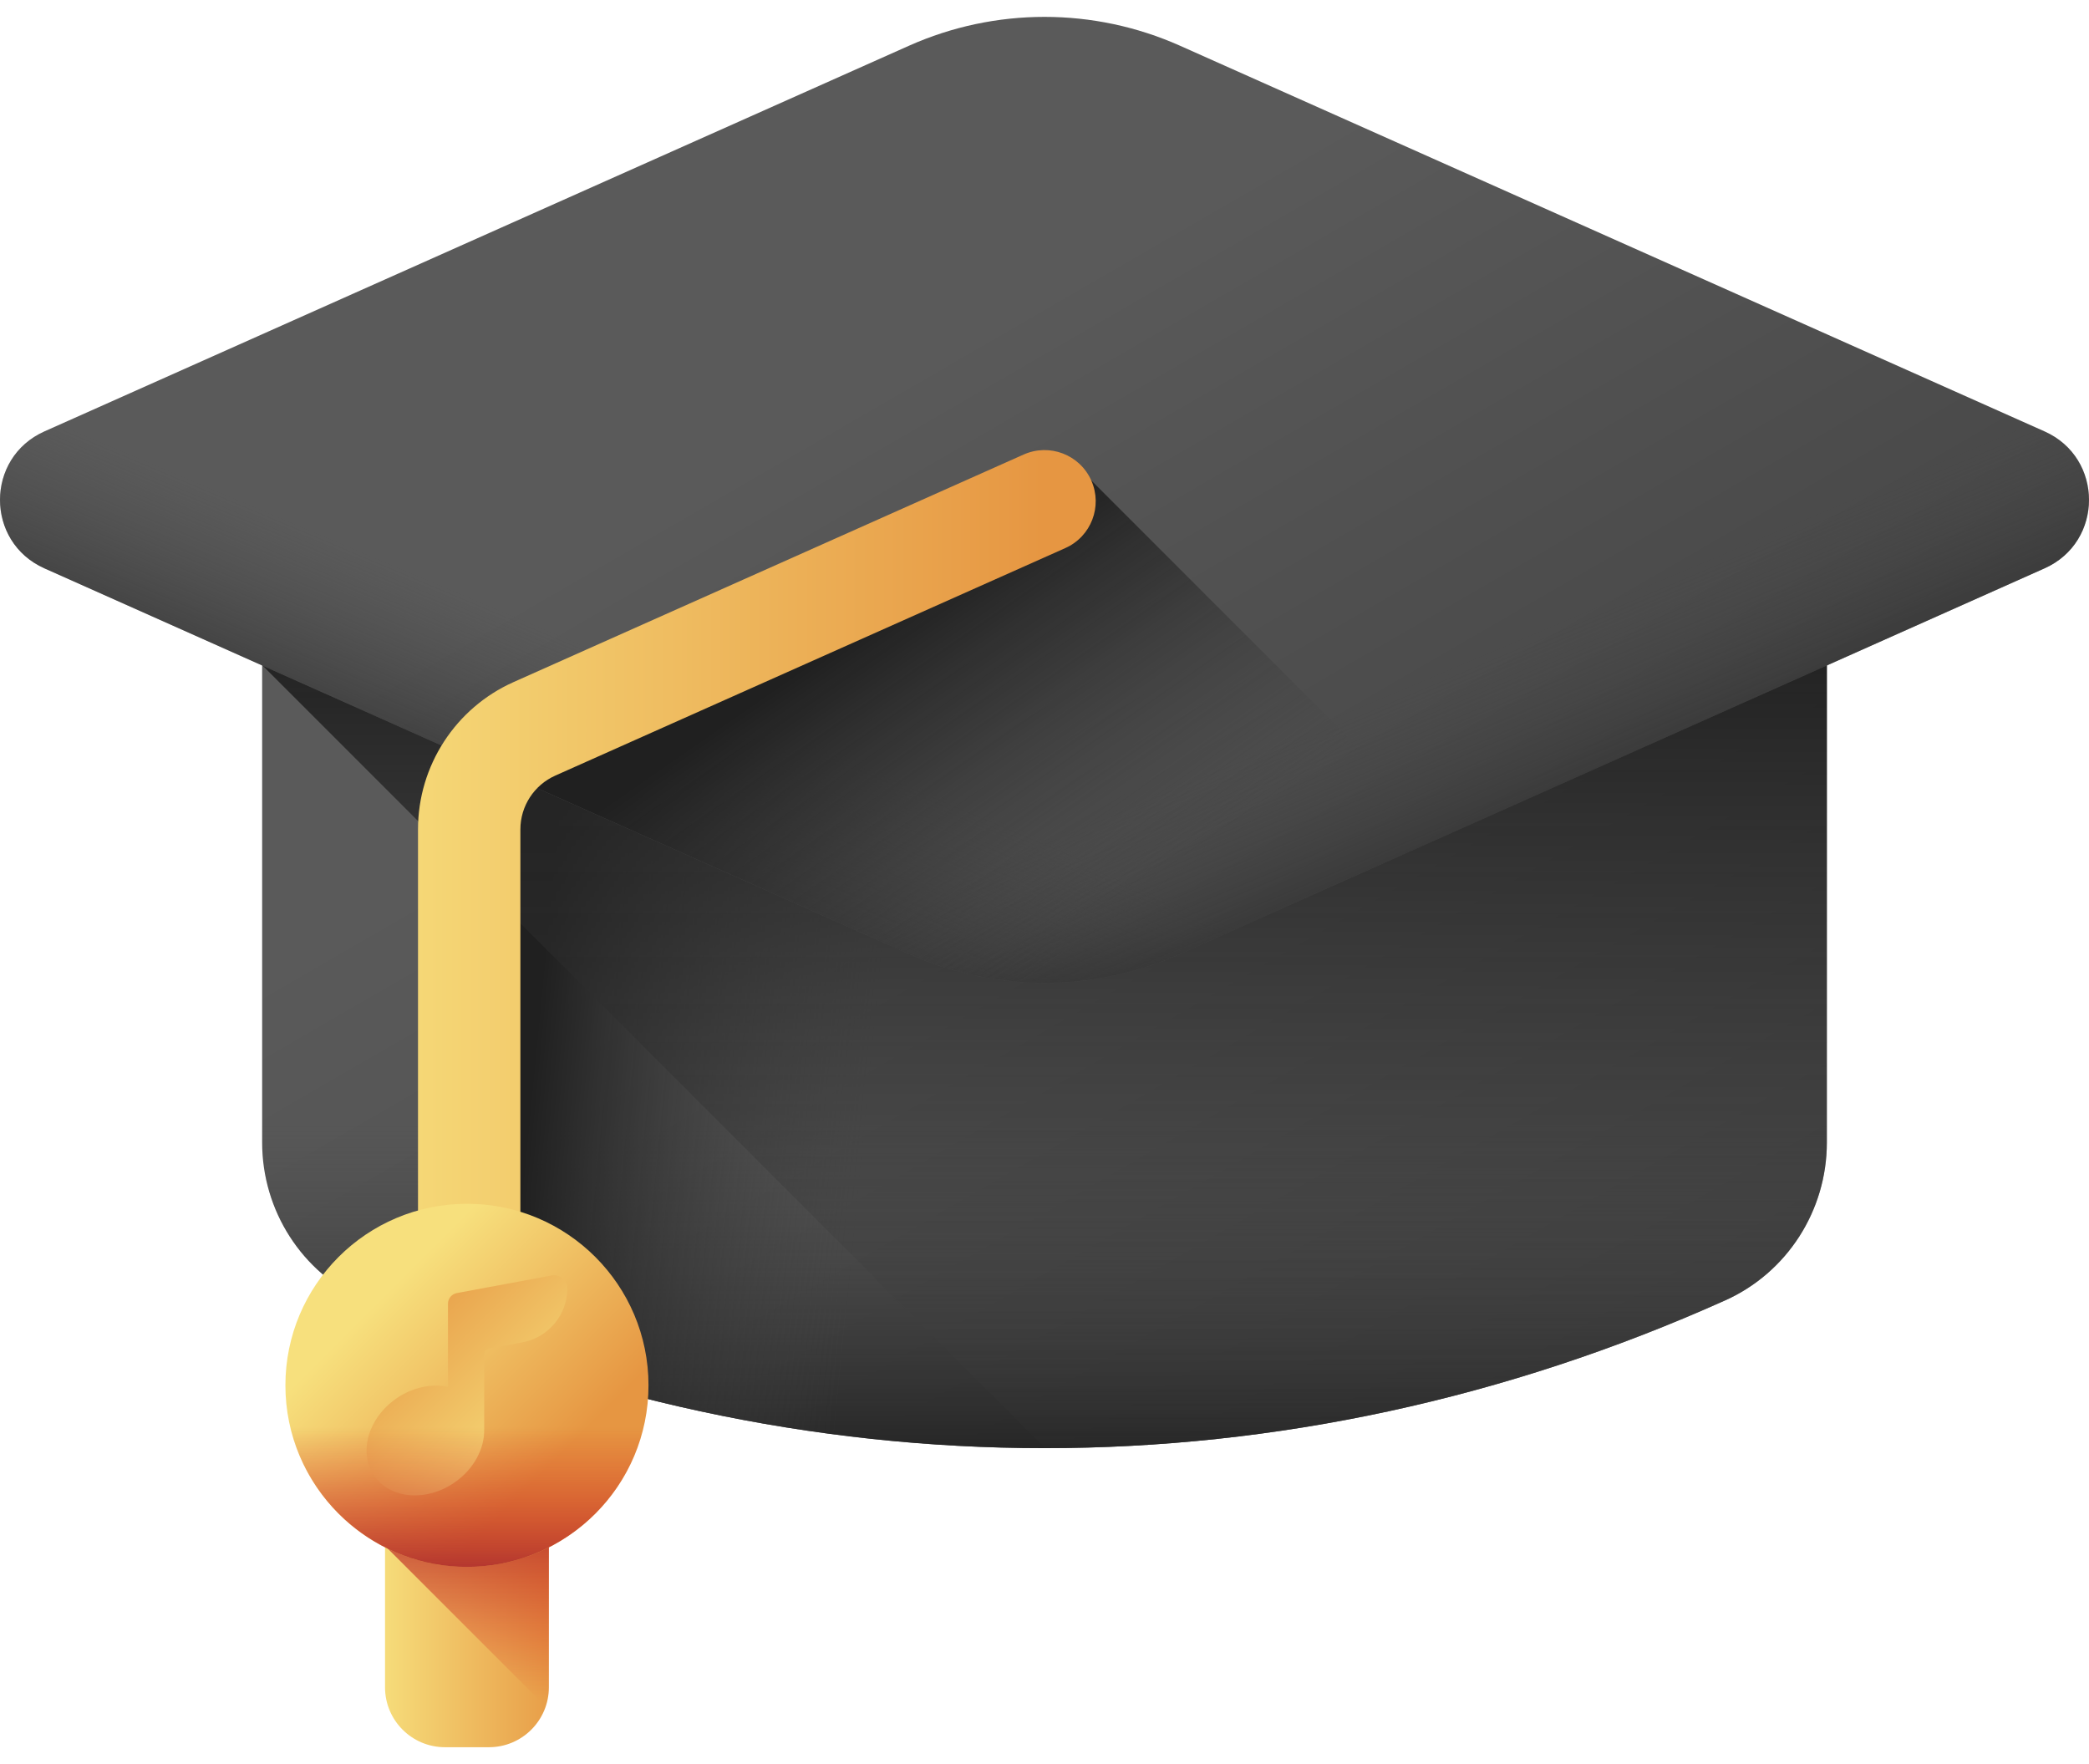
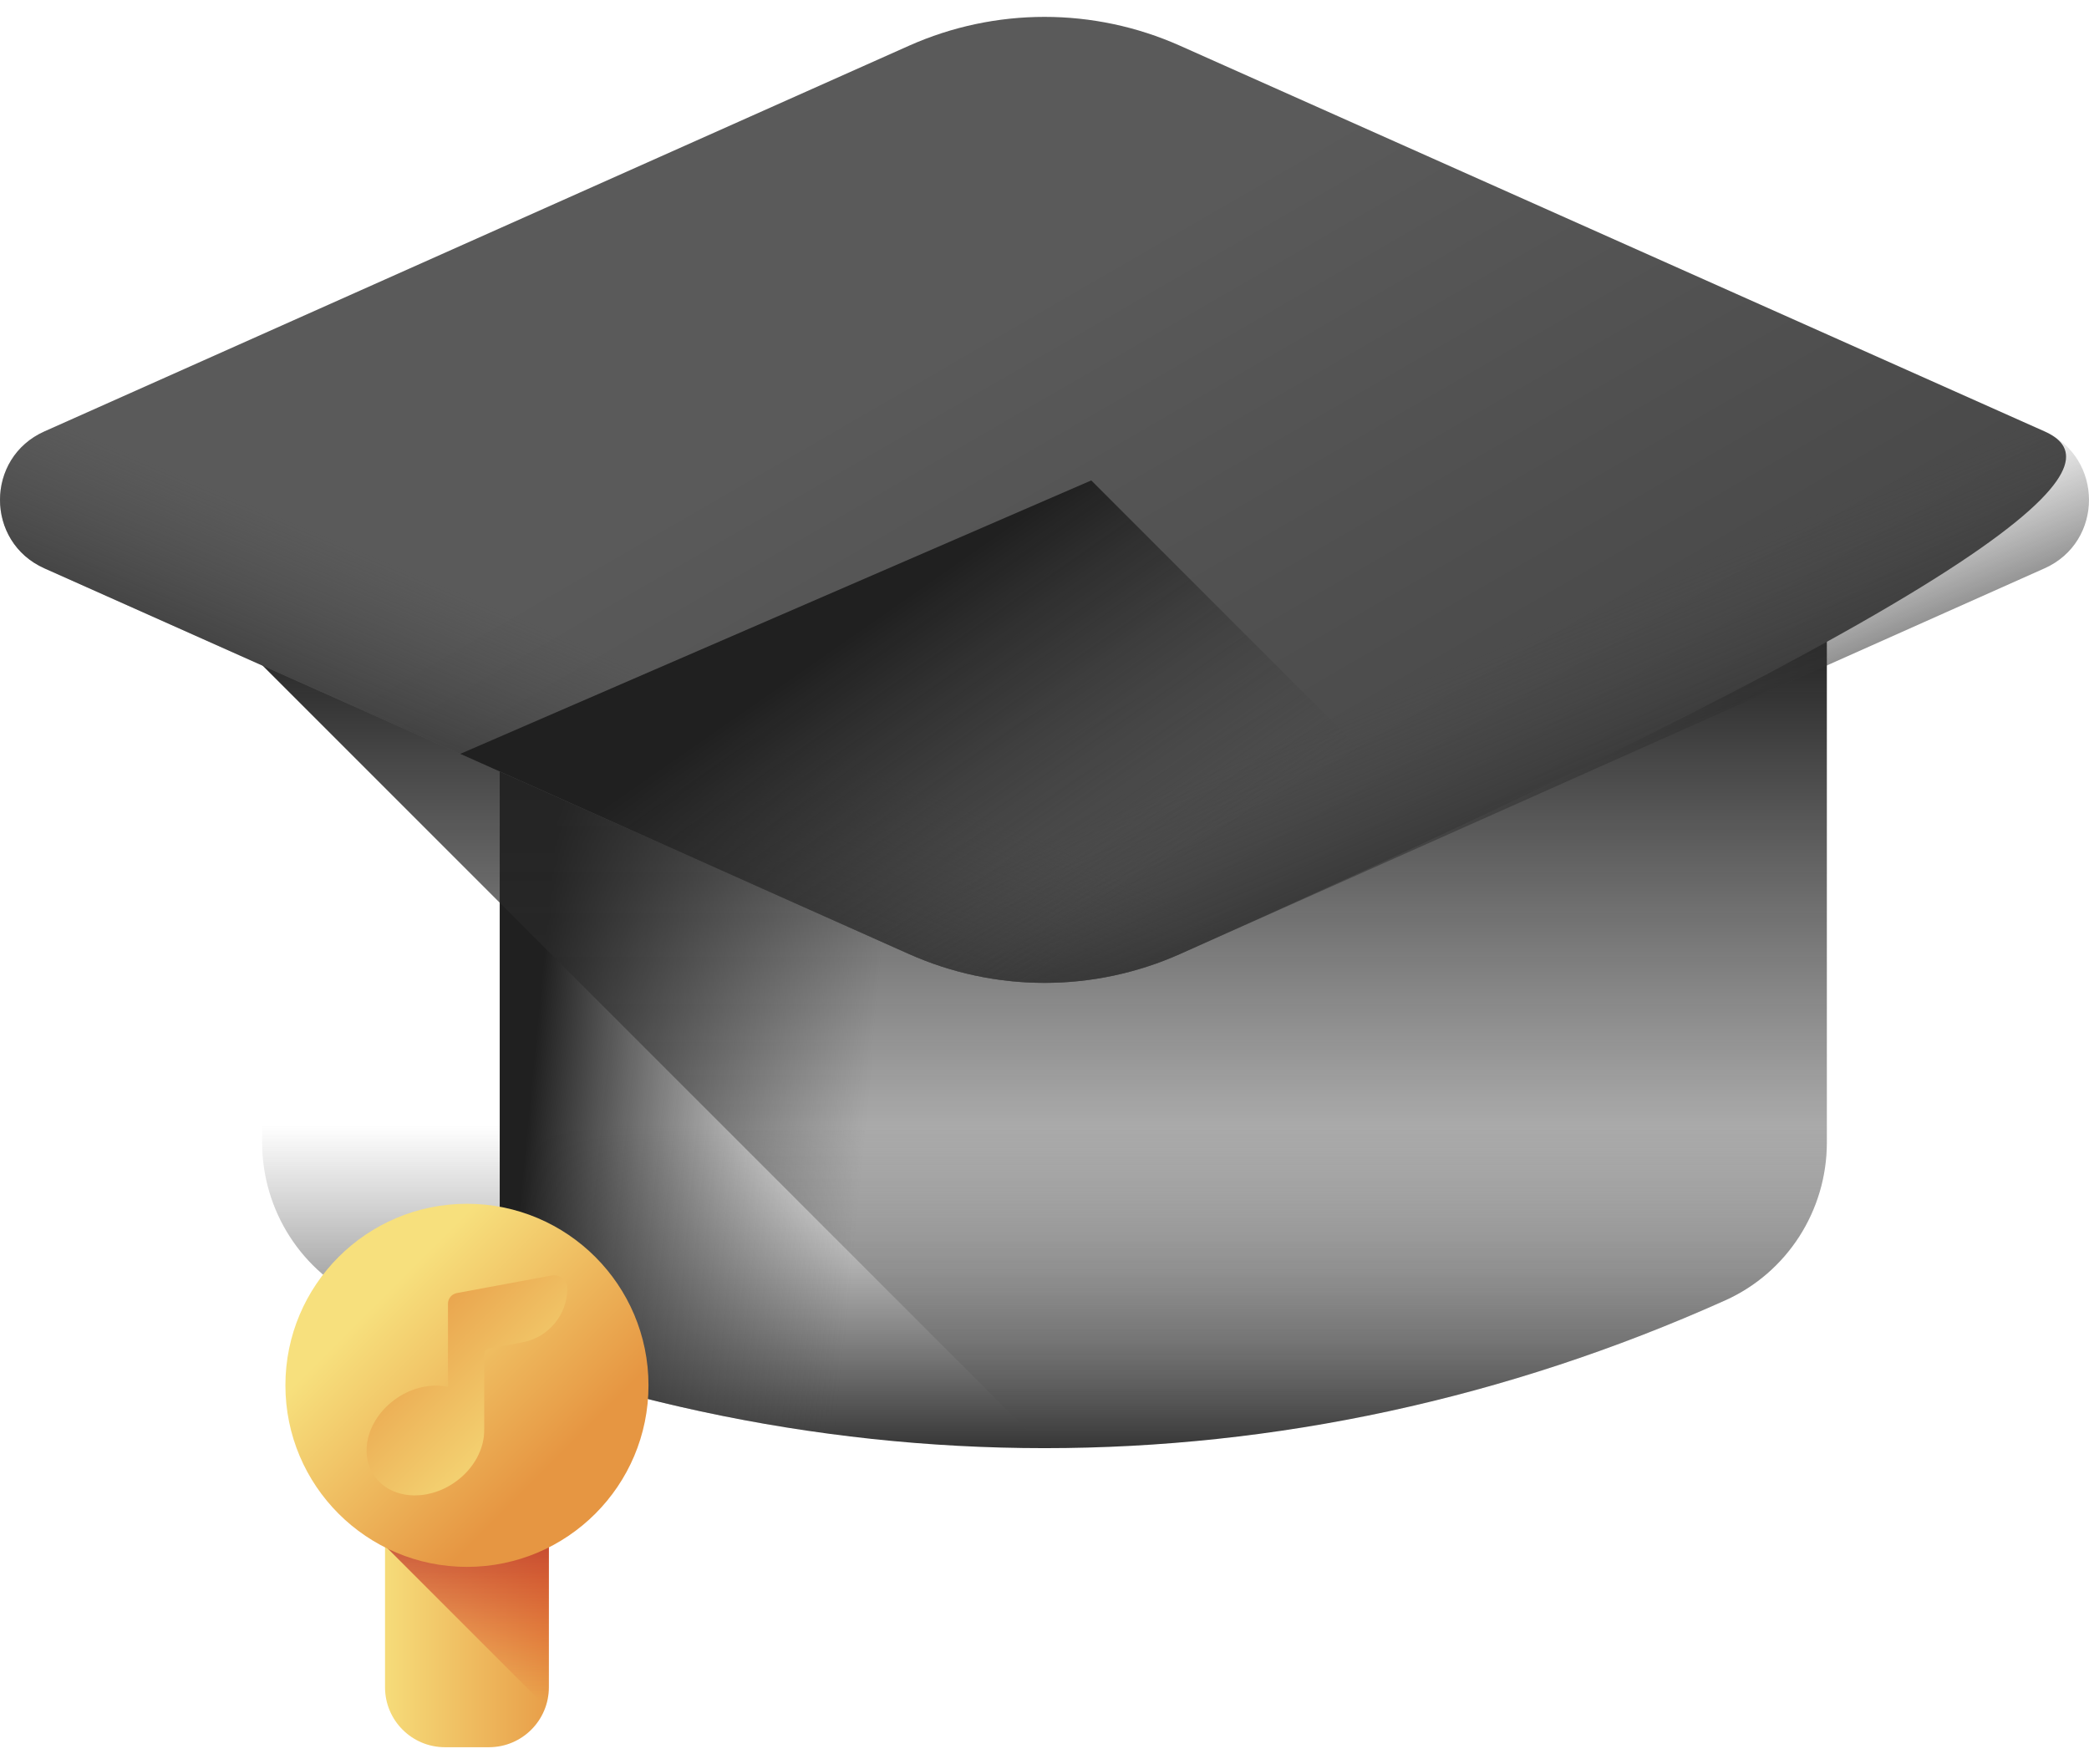
<svg xmlns="http://www.w3.org/2000/svg" width="90" height="76" viewBox="0 0 90 76" fill="none">
-   <path d="M11.294 15.954V49.221C11.294 52.15 13.001 54.823 15.674 56.022C34.589 64.511 55.411 64.511 74.326 56.022C76.999 54.823 78.706 52.15 78.706 49.221V15.954H11.294Z" fill="url(#paint0_linear)" />
  <path d="M11.294 45.861V49.22C11.294 52.15 13.001 54.823 15.674 56.022C34.589 64.511 55.411 64.511 74.326 56.022C76.999 54.822 78.706 52.15 78.706 49.22V45.861H11.294Z" fill="url(#paint1_linear)" />
  <path d="M21.529 58.357C38.825 64.421 57.344 63.644 74.326 56.022C76.999 54.823 78.706 52.15 78.706 49.221V15.954H21.529V58.357Z" fill="url(#paint2_linear)" />
  <path d="M11.294 15.954V28.655L45.027 62.389C54.952 62.385 64.877 60.263 74.326 56.022C76.999 54.823 78.706 52.15 78.706 49.221V15.954H11.294Z" fill="url(#paint3_linear)" />
-   <path d="M39.164 1.969L1.914 18.585C-0.638 19.724 -0.638 23.347 1.914 24.485L39.164 41.101C42.878 42.758 47.121 42.758 50.836 41.101L88.085 24.485C90.638 23.347 90.638 19.724 88.085 18.585L50.836 1.969C47.122 0.313 42.878 0.313 39.164 1.969Z" fill="url(#paint4_linear)" />
+   <path d="M39.164 1.969L1.914 18.585C-0.638 19.724 -0.638 23.347 1.914 24.485L39.164 41.101C42.878 42.758 47.121 42.758 50.836 41.101C90.638 23.347 90.638 19.724 88.085 18.585L50.836 1.969C47.122 0.313 42.878 0.313 39.164 1.969Z" fill="url(#paint4_linear)" />
  <path d="M58.949 37.482L50.837 41.102C47.122 42.757 42.878 42.757 39.163 41.102L1.916 24.485C-0.638 23.347 -0.638 19.722 1.916 18.584L9.239 15.318C9.239 15.318 58.771 37.407 58.949 37.482Z" fill="url(#paint5_linear)" />
  <path d="M31.051 37.482L39.163 41.102C42.878 42.757 47.122 42.757 50.837 41.102L88.084 24.485C90.638 23.347 90.638 19.722 88.084 18.584L80.76 15.318C80.761 15.318 31.229 37.407 31.051 37.482Z" fill="url(#paint6_linear)" />
  <path d="M47.015 20.698L19.831 32.477L39.164 41.101C42.878 42.758 47.122 42.758 50.836 41.101L62.303 35.986L47.015 20.698Z" fill="url(#paint7_linear)" />
-   <path d="M20.215 55.302C18.996 55.302 18.009 54.315 18.009 53.096V35.729C18.009 32.99 19.625 30.5 22.126 29.385L44.101 19.582C45.214 19.086 46.518 19.585 47.015 20.698C47.511 21.811 47.011 23.115 45.899 23.611L23.923 33.414C23.01 33.821 22.42 34.73 22.42 35.729V53.097C22.42 54.315 21.433 55.302 20.215 55.302Z" fill="url(#paint8_linear)" />
  <path d="M21.064 75.273H19.171C17.744 75.273 16.588 74.117 16.588 72.69V63.391H23.647V72.69C23.647 74.117 22.491 75.273 21.064 75.273Z" fill="url(#paint9_linear)" />
  <path d="M23.647 72.69V63.391H16.588V66.597L23.509 73.518C23.597 73.257 23.647 72.98 23.647 72.69Z" fill="url(#paint10_linear)" />
  <path d="M20.118 67.504C24.437 67.504 27.939 64.002 27.939 59.682C27.939 55.363 24.437 51.861 20.118 51.861C15.798 51.861 12.296 55.363 12.296 59.682C12.296 64.002 15.798 67.504 20.118 67.504Z" fill="url(#paint11_linear)" />
  <path d="M24.441 55.507C24.441 56.645 23.629 57.622 22.509 57.829L21.079 58.093C20.953 58.117 20.861 58.227 20.861 58.356V61.557H20.859C20.888 62.388 20.424 63.289 19.576 63.873C18.359 64.711 16.813 64.578 16.123 63.577C15.434 62.576 15.862 61.084 17.079 60.246C17.786 59.759 18.603 59.601 19.3 59.748V56.167C19.3 55.941 19.461 55.748 19.683 55.707L23.773 54.95C24.12 54.886 24.441 55.153 24.441 55.507Z" fill="url(#paint12_linear)" />
-   <path d="M12.409 60.994C13.034 64.684 16.252 67.504 20.118 67.504C23.983 67.504 27.201 64.684 27.827 60.994H12.409Z" fill="url(#paint13_linear)" />
  <defs>
    <linearGradient id="paint0_linear" x1="40.07" y1="25.078" x2="62.72" y2="64.201" gradientUnits="userSpaceOnUse">
      <stop stop-color="#5A5A5A" />
      <stop offset="1" stop-color="#464646" />
    </linearGradient>
    <linearGradient id="paint1_linear" x1="45" y1="48.45" x2="45" y2="63.681" gradientUnits="userSpaceOnUse">
      <stop stop-color="#464646" stop-opacity="0" />
      <stop offset="1" stop-color="#202020" />
    </linearGradient>
    <linearGradient id="paint2_linear" x1="38.446" y1="37.053" x2="23.976" y2="35.641" gradientUnits="userSpaceOnUse">
      <stop stop-color="#464646" stop-opacity="0" />
      <stop offset="1" stop-color="#202020" />
    </linearGradient>
    <linearGradient id="paint3_linear" x1="45" y1="64.126" x2="45" y2="26.928" gradientUnits="userSpaceOnUse">
      <stop stop-color="#464646" stop-opacity="0" />
      <stop offset="0.027" stop-color="#454545" stop-opacity="0.027" />
      <stop offset="0.639" stop-color="#2A2A2A" stop-opacity="0.639" />
      <stop offset="1" stop-color="#202020" />
    </linearGradient>
    <linearGradient id="paint4_linear" x1="41.044" y1="14.701" x2="57.552" y2="43.215" gradientUnits="userSpaceOnUse">
      <stop stop-color="#5A5A5A" />
      <stop offset="1" stop-color="#464646" />
    </linearGradient>
    <linearGradient id="paint5_linear" x1="29.326" y1="29.526" x2="24.785" y2="40.284" gradientUnits="userSpaceOnUse">
      <stop stop-color="#464646" stop-opacity="0" />
      <stop offset="1" stop-color="#202020" />
    </linearGradient>
    <linearGradient id="paint6_linear" x1="60.675" y1="29.526" x2="65.215" y2="40.284" gradientUnits="userSpaceOnUse">
      <stop stop-color="#464646" stop-opacity="0" />
      <stop offset="1" stop-color="#202020" />
    </linearGradient>
    <linearGradient id="paint7_linear" x1="45.851" y1="41.118" x2="36.41" y2="27.529" gradientUnits="userSpaceOnUse">
      <stop stop-color="#464646" stop-opacity="0" />
      <stop offset="0.027" stop-color="#454545" stop-opacity="0.027" />
      <stop offset="0.639" stop-color="#2A2A2A" stop-opacity="0.639" />
      <stop offset="1" stop-color="#202020" />
    </linearGradient>
    <linearGradient id="paint8_linear" x1="14.294" y1="37.346" x2="44.901" y2="37.346" gradientUnits="userSpaceOnUse">
      <stop stop-color="#F7E07D" />
      <stop offset="1" stop-color="#E69642" />
    </linearGradient>
    <linearGradient id="paint9_linear" x1="16.118" y1="69.332" x2="24.57" y2="69.332" gradientUnits="userSpaceOnUse">
      <stop stop-color="#F7E07D" />
      <stop offset="1" stop-color="#E69642" />
    </linearGradient>
    <linearGradient id="paint10_linear" x1="20.118" y1="73.258" x2="20.118" y2="64.023" gradientUnits="userSpaceOnUse">
      <stop stop-color="#D52C1C" stop-opacity="0" />
      <stop offset="0.28" stop-color="#D12C1E" stop-opacity="0.28" />
      <stop offset="0.574" stop-color="#C42C23" stop-opacity="0.574" />
      <stop offset="0.872" stop-color="#AF2B2C" stop-opacity="0.872" />
      <stop offset="1" stop-color="#A42B31" />
    </linearGradient>
    <linearGradient id="paint11_linear" x1="16.384" y1="55.948" x2="23.638" y2="63.203" gradientUnits="userSpaceOnUse">
      <stop stop-color="#F7E07D" />
      <stop offset="1" stop-color="#E69642" />
    </linearGradient>
    <linearGradient id="paint12_linear" x1="23.687" y1="62.851" x2="16.457" y2="55.621" gradientUnits="userSpaceOnUse">
      <stop stop-color="#F7E07D" />
      <stop offset="1" stop-color="#E69642" />
    </linearGradient>
    <linearGradient id="paint13_linear" x1="20.118" y1="61.479" x2="20.118" y2="68.301" gradientUnits="userSpaceOnUse">
      <stop stop-color="#D52C1C" stop-opacity="0" />
      <stop offset="0.28" stop-color="#D12C1E" stop-opacity="0.28" />
      <stop offset="0.574" stop-color="#C42C23" stop-opacity="0.574" />
      <stop offset="0.872" stop-color="#AF2B2C" stop-opacity="0.872" />
      <stop offset="1" stop-color="#A42B31" />
    </linearGradient>
  </defs>
</svg>